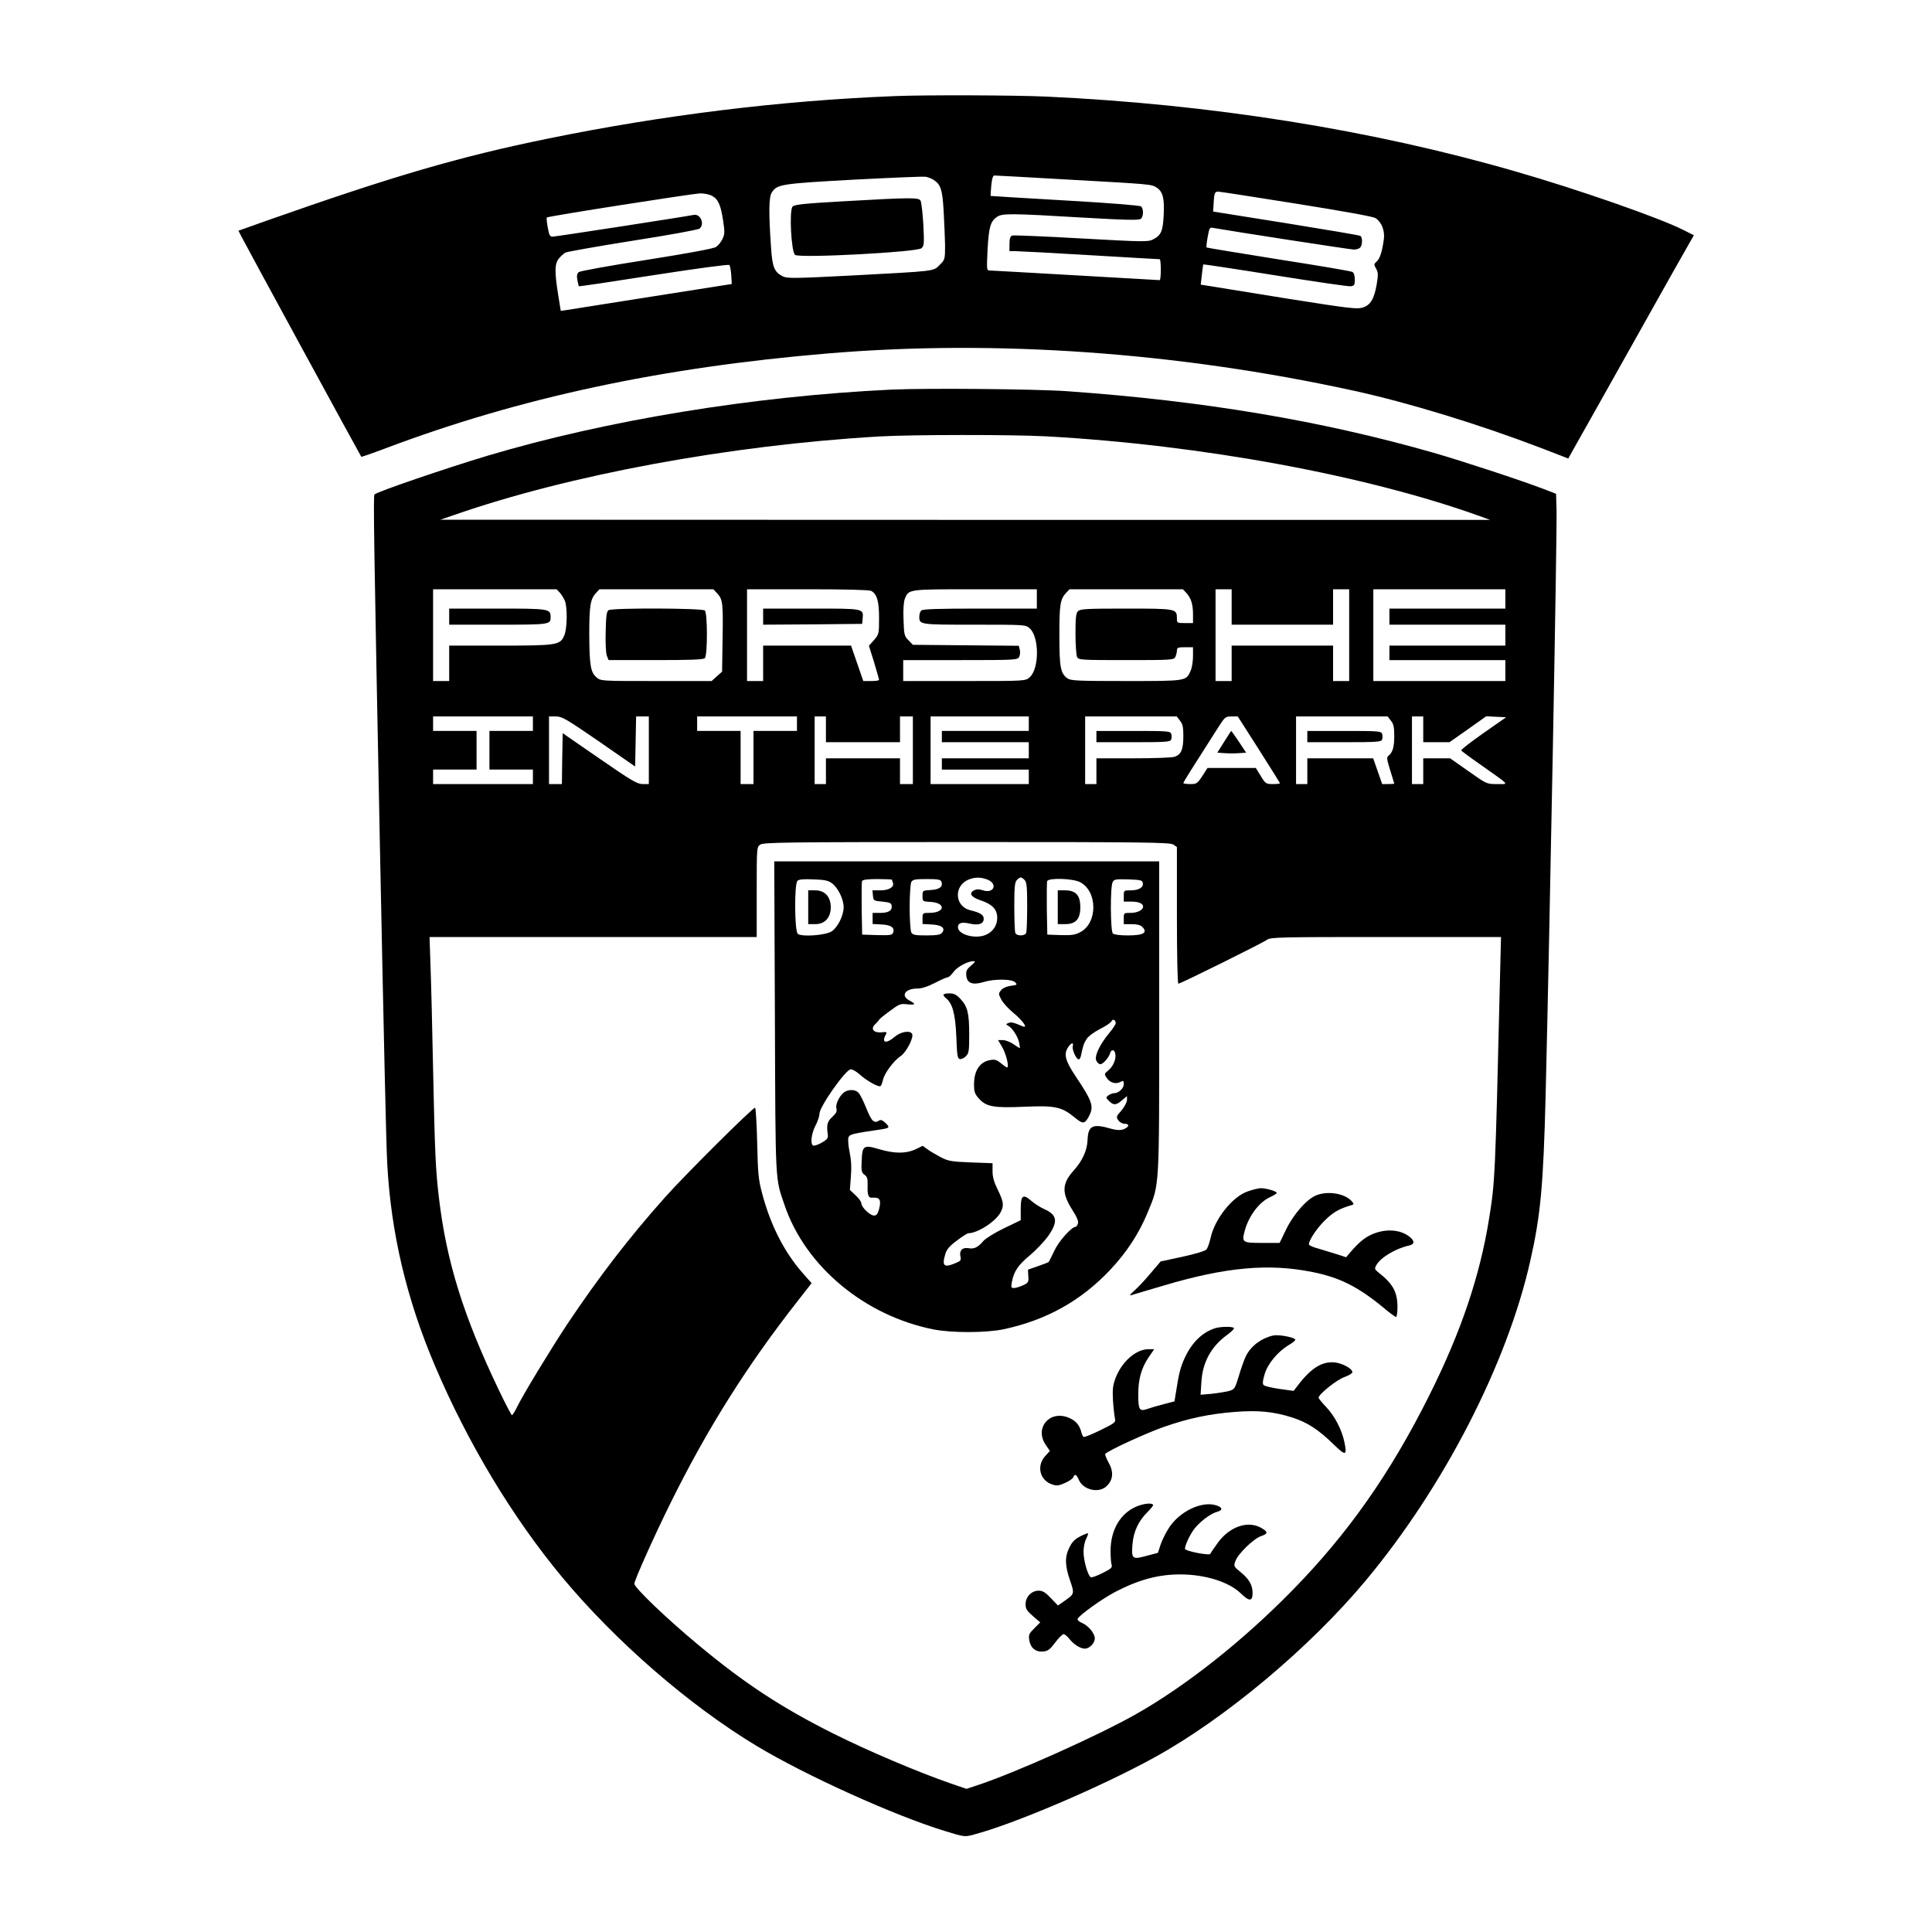
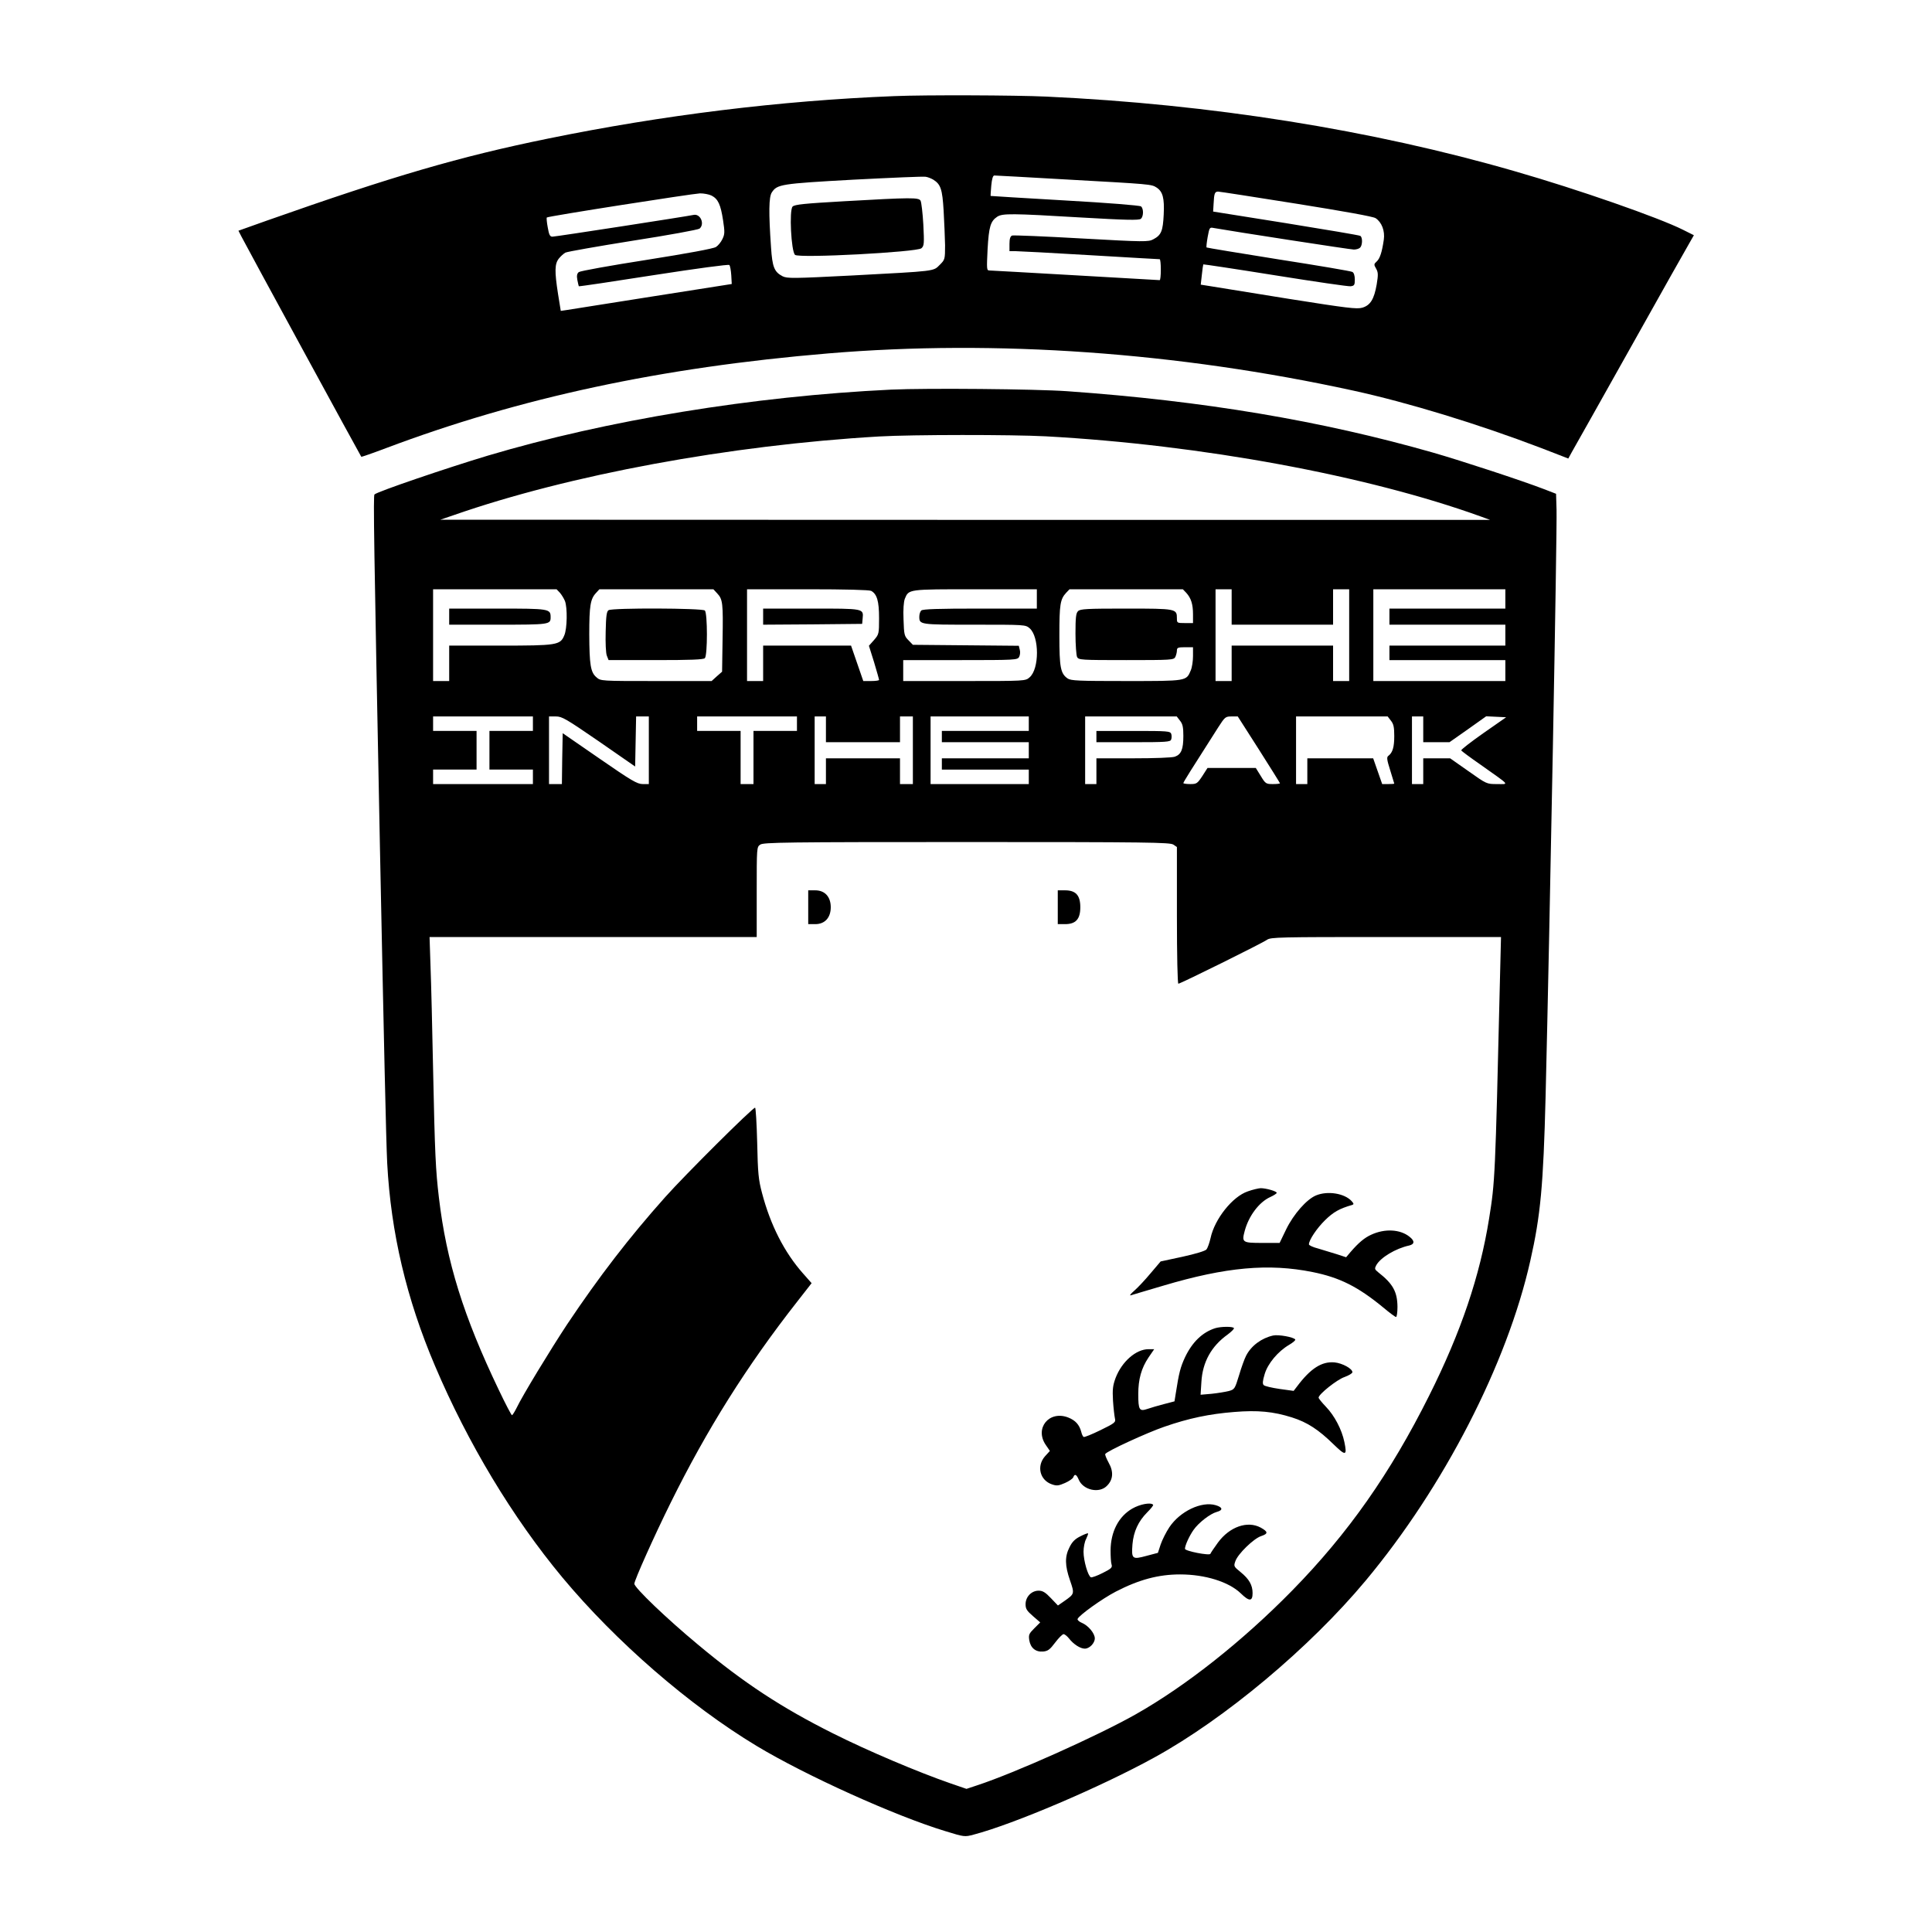
<svg xmlns="http://www.w3.org/2000/svg" version="1.0" width="1200pt" height="1200pt" viewBox="0 0 1200 1200" preserveAspectRatio="xMidYMid meet">
  <g transform="translate(0,1200) scale(0.1,-0.1)" fill="#000000" stroke="none">
    <path d="M5555 11403 c-709 -28 -1438 -118 -2152 -264 -549 -112 -962 -233 -1745 -509 l-177 -63 19 -37 c25 -50 740 -1363 744 -1367 1 -2 70 22 152 53 834 314 1710 502 2749 589 1041 87 2169 7 3260 -231 339 -74 775 -207 1168 -357 l168 -65 23 42 c13 22 178 316 366 651 188 336 353 629 367 652 l24 42 -68 34 c-149 75 -653 251 -1043 363 -891 258 -1892 417 -2910 464 -191 9 -759 11 -945 3z m242 -519 c46 -29 56 -59 64 -192 4 -70 8 -167 9 -215 0 -88 -1 -90 -33 -122 -41 -41 -20 -38 -543 -66 -370 -19 -404 -19 -433 -5 -52 27 -64 57 -72 180 -15 214 -14 313 5 341 33 50 54 54 506 79 234 12 436 21 450 18 14 -2 35 -11 47 -18z m830 1 c521 -29 525 -29 557 -50 38 -25 49 -65 44 -167 -5 -103 -15 -128 -64 -154 -31 -17 -53 -17 -448 5 -228 13 -422 21 -430 18 -11 -5 -16 -20 -16 -52 l0 -45 38 0 c20 0 228 -11 462 -25 234 -14 428 -25 433 -25 4 0 7 -29 7 -65 0 -36 -3 -65 -7 -65 -5 0 -240 14 -523 30 -283 16 -524 30 -534 30 -18 0 -18 7 -12 132 8 140 18 174 60 202 33 21 87 21 523 -5 275 -16 358 -18 369 -8 17 14 18 63 1 77 -7 6 -204 22 -472 37 -253 15 -461 27 -462 28 -1 1 1 30 4 65 4 41 10 62 19 62 7 0 210 -11 451 -25z m1424 -150 c300 -48 478 -80 493 -90 38 -25 59 -79 51 -134 -11 -76 -24 -117 -44 -135 -18 -16 -18 -20 -4 -44 13 -23 14 -37 4 -98 -16 -92 -39 -130 -89 -145 -34 -10 -92 -3 -458 55 -230 37 -448 72 -483 78 l-63 10 7 62 c3 33 8 62 9 64 2 1 203 -29 446 -68 244 -39 455 -70 469 -68 23 3 26 8 26 42 0 24 -6 42 -15 47 -8 5 -215 40 -459 78 -244 39 -445 72 -447 74 -2 2 1 31 7 65 11 59 12 61 37 56 118 -21 850 -134 871 -134 15 0 32 5 39 12 15 15 16 64 1 73 -6 4 -214 39 -462 79 l-452 72 3 50 c3 62 7 74 28 74 9 0 228 -34 485 -75z m-3631 50 c40 -21 56 -55 71 -153 11 -73 11 -86 -4 -117 -9 -19 -27 -41 -40 -49 -14 -10 -177 -40 -430 -80 -224 -35 -413 -69 -422 -76 -11 -9 -14 -22 -9 -49 4 -20 8 -37 9 -39 2 -2 211 29 465 69 271 42 465 68 470 63 5 -5 10 -34 12 -64 l3 -54 -490 -77 c-269 -43 -509 -80 -531 -84 l-41 -6 -17 105 c-22 142 -21 187 5 220 11 14 30 31 41 37 12 6 200 39 419 74 219 34 405 68 414 75 34 29 5 95 -38 85 -41 -9 -856 -135 -876 -135 -15 0 -21 11 -29 58 -6 31 -8 59 -6 61 7 8 905 148 952 150 24 0 56 -6 72 -14z" />
    <path d="M5242 10750 c-245 -14 -306 -20 -319 -33 -22 -22 -9 -278 15 -300 25 -22 758 17 785 41 17 15 18 28 12 147 -4 71 -12 138 -17 148 -11 21 -55 21 -476 -3z" />
    <path d="M5535 9580 c-858 -41 -1766 -190 -2505 -410 -256 -77 -682 -222 -704 -241 -8 -7 -4 -278 34 -2199 25 -1228 38 -1813 45 -1955 23 -431 119 -841 297 -1259 204 -480 481 -941 792 -1315 332 -398 787 -793 1205 -1045 305 -184 863 -436 1174 -530 117 -36 119 -36 175 -21 245 64 788 295 1122 479 437 240 964 681 1312 1098 485 581 879 1346 1023 1987 64 282 81 469 95 1021 26 1058 72 3511 68 3644 l-3 99 -75 29 c-135 52 -512 176 -690 227 -693 198 -1424 321 -2270 381 -198 14 -875 20 -1095 10z m960 -290 c966 -53 1997 -243 2705 -499 l55 -20 -3260 0 -3260 1 85 29 c717 250 1714 434 2640 488 207 12 823 12 1035 1z m-3017 -972 c11 -13 25 -36 31 -51 16 -41 14 -172 -4 -213 -25 -61 -44 -64 -400 -64 l-315 0 0 -110 0 -110 -50 0 -50 0 0 285 0 285 383 0 384 0 21 -22z m977 -4 c34 -36 37 -61 33 -287 l-3 -199 -33 -29 -32 -29 -345 0 c-342 0 -344 0 -370 23 -37 31 -44 78 -45 267 0 177 7 220 42 257 l21 23 354 0 354 0 24 -26z m956 16 c36 -20 49 -63 49 -169 0 -98 -1 -101 -31 -136 l-32 -36 32 -102 c17 -57 31 -106 31 -110 0 -4 -22 -7 -49 -7 l-49 0 -38 110 -38 110 -273 0 -273 0 0 -110 0 -110 -50 0 -50 0 0 285 0 285 376 0 c238 0 382 -4 395 -10z m1029 -50 l0 -60 -353 0 c-261 0 -356 -3 -365 -12 -7 -7 -12 -24 -12 -38 0 -50 2 -50 341 -50 315 0 318 0 344 -22 61 -53 61 -253 0 -305 -26 -23 -26 -23 -406 -23 l-379 0 0 65 0 65 355 0 c343 0 355 1 365 20 6 11 8 31 4 44 l-6 25 -329 3 -329 3 -27 28 c-26 26 -28 34 -31 128 -3 64 1 111 8 130 25 60 19 59 437 59 l383 0 0 -60z m928 38 c30 -33 42 -71 42 -134 l0 -54 -50 0 c-49 0 -50 1 -50 29 0 60 -3 61 -315 61 -244 0 -286 -2 -299 -16 -13 -12 -16 -40 -16 -140 0 -69 5 -134 10 -145 10 -18 24 -19 305 -19 281 0 295 1 305 19 5 11 10 29 10 40 0 18 6 21 50 21 l50 0 0 -55 c0 -31 -6 -71 -14 -89 -28 -67 -23 -66 -401 -66 -299 0 -343 2 -364 16 -44 31 -51 69 -51 268 0 191 5 224 42 264 l21 22 352 0 352 0 21 -22z m282 -88 l0 -110 315 0 315 0 0 110 0 110 50 0 50 0 0 -285 0 -285 -50 0 -50 0 0 110 0 110 -315 0 -315 0 0 -110 0 -110 -50 0 -50 0 0 285 0 285 50 0 50 0 0 -110z m1700 50 l0 -60 -360 0 -360 0 0 -50 0 -50 360 0 360 0 0 -65 0 -65 -360 0 -360 0 0 -45 0 -45 360 0 360 0 0 -65 0 -65 -410 0 -410 0 0 285 0 285 410 0 410 0 0 -60z m-6040 -775 l0 -45 -135 0 -135 0 0 -120 0 -120 135 0 135 0 0 -45 0 -45 -310 0 -310 0 0 45 0 45 135 0 135 0 0 120 0 120 -135 0 -135 0 0 45 0 45 310 0 310 0 0 -45z m410 -110 l225 -156 3 156 3 155 39 0 40 0 0 -210 0 -210 -38 0 c-34 0 -70 21 -268 158 l-229 158 -3 -158 -2 -158 -40 0 -40 0 0 210 0 210 43 0 c38 0 63 -15 267 -155z m1230 110 l0 -45 -135 0 -135 0 0 -165 0 -165 -40 0 -40 0 0 165 0 165 -135 0 -135 0 0 45 0 45 310 0 310 0 0 -45z m180 -35 l0 -80 230 0 230 0 0 80 0 80 40 0 40 0 0 -210 0 -210 -40 0 -40 0 0 80 0 80 -230 0 -230 0 0 -80 0 -80 -35 0 -35 0 0 210 0 210 35 0 35 0 0 -80z m1260 35 l0 -45 -270 0 -270 0 0 -35 0 -35 270 0 270 0 0 -50 0 -50 -270 0 -270 0 0 -35 0 -35 270 0 270 0 0 -45 0 -45 -305 0 -305 0 0 210 0 210 305 0 305 0 0 -45z m939 19 c17 -21 21 -41 21 -95 0 -83 -13 -115 -53 -129 -17 -6 -125 -10 -258 -10 l-229 0 0 -80 0 -80 -35 0 -35 0 0 210 0 210 284 0 285 0 20 -26z m490 -179 c72 -113 131 -208 131 -210 0 -3 -20 -5 -44 -5 -42 0 -46 2 -75 50 l-31 50 -150 0 -150 0 -32 -50 c-31 -47 -36 -50 -75 -50 -24 0 -43 3 -43 6 0 6 45 78 217 347 41 64 45 67 82 67 l39 0 131 -205z m820 179 c17 -21 21 -41 21 -96 0 -68 -10 -103 -37 -123 -11 -8 -9 -24 12 -90 13 -44 25 -81 25 -82 0 -2 -17 -3 -37 -3 l-38 0 -28 80 -28 80 -205 0 -204 0 0 -80 0 -80 -35 0 -35 0 0 210 0 210 284 0 285 0 20 -26z m201 -54 l0 -80 81 0 82 0 114 80 114 81 62 -3 62 -3 -142 -99 c-78 -55 -140 -103 -137 -107 2 -4 57 -45 122 -90 186 -132 176 -119 100 -119 -64 0 -64 0 -177 80 l-114 80 -83 0 -84 0 0 -80 0 -80 -35 0 -35 0 0 210 0 210 35 0 35 0 0 -80z m-1552 -716 l22 -15 0 -425 c0 -253 4 -424 9 -424 13 0 520 251 551 273 23 16 77 17 739 17 l714 0 -7 -282 c-29 -1217 -30 -1236 -67 -1467 -57 -356 -174 -704 -373 -1101 -240 -480 -502 -854 -850 -1209 -308 -314 -659 -592 -972 -769 -235 -133 -755 -366 -985 -441 l-66 -22 -99 34 c-202 70 -514 202 -729 310 -320 160 -555 314 -841 553 -194 161 -394 353 -394 377 0 21 122 294 225 502 226 457 471 848 787 1251 l89 114 -53 60 c-117 132 -203 302 -255 500 -22 83 -26 122 -30 313 -3 119 -9 217 -13 217 -16 0 -435 -417 -558 -555 -224 -251 -411 -494 -609 -790 -103 -156 -278 -443 -315 -521 -12 -24 -25 -44 -28 -44 -4 0 -41 71 -82 157 -219 457 -325 796 -372 1195 -20 170 -25 266 -36 793 -5 253 -12 542 -16 643 l-6 182 1016 0 1016 0 0 279 c0 278 0 280 22 295 20 14 158 16 1283 16 1125 0 1263 -2 1283 -16z" />
    <path d="M2790 8170 l0 -50 303 0 c320 0 327 1 327 46 0 53 -7 54 -331 54 l-299 0 0 -50z" />
    <path d="M3780 8210 c-12 -7 -16 -36 -18 -132 -2 -70 1 -135 7 -150 l11 -28 293 0 c215 0 296 3 305 12 17 17 17 279 0 296 -15 15 -575 17 -598 2z" />
    <path d="M4740 8170 l0 -50 308 2 307 3 3 33 c6 63 10 62 -319 62 l-299 0 0 -50z" />
    <path d="M6810 7425 l0 -35 229 0 c203 0 230 2 235 16 4 9 4 25 1 35 -6 18 -21 19 -236 19 l-229 0 0 -35z" />
-     <path d="M7603 7392 l-42 -67 45 -3 c24 -2 64 -2 89 0 l45 3 -45 68 c-25 37 -46 67 -48 67 -1 -1 -21 -31 -44 -68z" />
-     <path d="M8120 7425 l0 -35 229 0 c203 0 230 2 235 16 4 9 4 25 1 35 -6 18 -21 19 -236 19 l-229 0 0 -35z" />
-     <path d="M4813 5683 c4 -1054 1 -995 61 -1171 130 -379 497 -684 923 -769 117 -23 329 -22 438 1 265 57 478 176 659 367 105 111 182 230 236 362 72 175 70 135 70 1212 l0 965 -1195 0 -1196 0 4 -967z m1322 853 c64 -27 37 -88 -29 -66 -26 8 -40 8 -56 0 -34 -18 -19 -42 40 -62 73 -24 102 -55 104 -105 1 -50 -25 -90 -72 -110 -65 -27 -172 2 -172 48 0 27 24 34 75 22 54 -12 85 -1 85 30 0 25 -21 38 -82 53 -97 22 -107 149 -14 190 41 17 79 17 121 0z m229 -2 c13 -13 16 -42 16 -164 0 -82 -3 -155 -6 -164 -8 -21 -60 -21 -68 0 -3 9 -6 82 -6 164 0 122 3 151 16 164 8 9 19 16 24 16 5 0 16 -7 24 -16z m-1197 -20 c38 -27 73 -99 73 -149 0 -50 -35 -122 -73 -149 -35 -25 -187 -37 -212 -16 -20 17 -22 309 -2 329 8 9 38 12 99 9 68 -2 93 -7 115 -24z m373 22 c0 -2 3 -11 6 -19 10 -26 -24 -47 -77 -47 l-50 0 3 -32 c3 -32 4 -33 58 -38 42 -4 56 -9 58 -23 6 -31 -17 -47 -69 -47 l-49 0 0 -35 0 -34 56 -3 c60 -3 83 -20 71 -52 -6 -14 -20 -16 -99 -14 l-93 3 -3 160 c-1 87 0 165 2 172 4 9 31 13 96 13 49 0 90 -2 90 -4z m307 -12 c12 -31 -11 -49 -66 -52 -51 -3 -51 -3 -51 -37 0 -34 0 -34 51 -37 96 -6 89 -68 -8 -68 -42 0 -43 -1 -43 -35 l0 -34 56 -3 c64 -3 88 -23 65 -52 -10 -12 -33 -16 -97 -16 -72 0 -85 3 -94 19 -5 11 -10 81 -10 156 0 75 5 145 10 156 9 16 22 19 96 19 69 0 86 -3 91 -16z m861 -3 c110 -56 111 -255 1 -311 -32 -17 -55 -20 -122 -18 l-82 3 -3 160 c-1 87 0 165 2 172 9 22 159 17 204 -6z m390 -5 c6 -28 -25 -46 -75 -46 -42 0 -43 0 -43 -35 l0 -35 48 0 c44 0 72 -12 72 -31 0 -21 -35 -39 -76 -39 -44 0 -44 0 -44 -35 l0 -35 49 0 c32 0 55 -6 65 -16 37 -37 9 -54 -89 -54 -50 0 -86 5 -93 12 -15 15 -17 291 -1 319 9 18 19 19 97 17 77 -3 87 -5 90 -22z m-1067 -514 c-27 -23 -32 -33 -29 -62 4 -47 39 -60 106 -40 66 21 177 20 197 -1 15 -15 13 -17 -27 -22 -27 -4 -49 -14 -60 -27 -17 -21 -17 -23 1 -58 11 -21 44 -57 74 -82 58 -47 95 -99 60 -85 -59 25 -72 28 -89 21 -17 -7 -18 -8 -2 -17 26 -14 60 -66 68 -105 4 -19 6 -34 4 -34 -2 0 -20 11 -40 25 -20 14 -50 25 -66 25 l-29 0 25 -42 c25 -42 46 -128 31 -128 -4 0 -21 12 -38 26 -25 21 -38 25 -65 20 -65 -10 -102 -65 -102 -150 0 -47 4 -60 30 -89 45 -51 92 -60 285 -51 189 8 230 -1 309 -66 53 -44 64 -43 92 11 29 58 18 90 -85 244 -65 97 -76 139 -45 183 19 27 34 29 27 3 -5 -21 22 -81 37 -81 5 0 12 10 14 23 13 62 17 74 34 102 12 19 45 43 85 64 36 18 68 40 71 48 7 17 26 8 26 -12 0 -7 -18 -35 -40 -61 -60 -72 -95 -147 -80 -173 6 -12 17 -21 24 -21 17 0 52 39 61 68 8 28 29 24 33 -7 5 -32 -16 -78 -46 -101 -23 -19 -24 -21 -8 -45 20 -30 56 -41 85 -25 19 9 21 8 21 -14 0 -26 -32 -56 -60 -56 -9 0 -24 -6 -35 -13 -17 -13 -17 -15 3 -35 28 -28 44 -28 81 4 l31 26 0 -24 c0 -14 -16 -43 -34 -65 -33 -37 -34 -41 -20 -61 9 -13 26 -22 40 -22 33 0 27 -22 -10 -35 -18 -6 -41 -5 -74 4 -116 34 -144 20 -147 -72 -3 -63 -32 -127 -85 -186 -74 -82 -77 -139 -10 -245 29 -45 40 -72 35 -86 -3 -11 -10 -20 -14 -20 -25 0 -104 -88 -132 -148 -18 -37 -33 -68 -35 -70 -1 -2 -31 -14 -66 -26 l-63 -22 2 -40 c3 -37 0 -42 -32 -57 -20 -9 -45 -17 -56 -17 -19 0 -20 4 -14 37 12 66 39 106 113 167 40 34 91 88 114 121 62 90 55 130 -30 167 -23 11 -58 33 -77 50 -51 44 -65 34 -65 -51 l0 -70 -104 -50 c-58 -28 -114 -63 -128 -79 -33 -39 -57 -51 -91 -45 -38 7 -59 -13 -52 -49 6 -25 3 -30 -29 -43 -73 -31 -87 -19 -64 57 9 29 26 49 72 83 33 25 65 45 70 45 58 0 172 74 201 130 22 42 19 65 -17 139 -24 48 -33 80 -33 116 l0 50 -135 5 c-124 5 -140 8 -190 34 -29 16 -66 37 -81 49 l-28 20 -45 -22 c-59 -27 -130 -27 -225 1 -97 29 -105 23 -109 -72 -3 -64 0 -74 18 -87 17 -12 20 -24 19 -67 -2 -59 5 -78 29 -75 47 4 57 -14 42 -72 -8 -29 -16 -39 -31 -39 -25 0 -79 52 -79 76 0 10 -16 32 -36 50 l-35 33 6 83 c5 57 2 105 -8 153 -8 38 -11 79 -7 90 7 20 24 24 208 51 48 8 51 12 19 42 -16 15 -27 18 -37 12 -31 -20 -46 -6 -81 81 -16 40 -37 82 -46 91 -18 20 -54 23 -83 8 -30 -16 -62 -75 -55 -103 5 -19 0 -31 -26 -55 -31 -29 -36 -47 -27 -112 2 -20 -5 -29 -39 -48 -24 -13 -47 -21 -53 -17 -18 11 -10 75 15 123 14 26 25 60 25 75 0 42 159 269 193 275 10 2 35 -12 57 -32 44 -39 116 -80 129 -72 5 3 11 20 15 37 8 41 66 120 111 150 36 25 83 118 70 138 -13 23 -73 12 -108 -19 -52 -45 -83 -38 -56 12 10 18 8 20 -26 16 -50 -4 -70 22 -38 51 11 11 23 24 24 28 2 4 32 29 67 54 57 43 66 46 107 41 52 -5 57 1 15 23 -58 30 -29 75 49 75 26 0 64 12 108 35 37 19 73 35 80 35 6 0 22 14 34 31 22 32 88 68 124 69 16 0 13 -5 -14 -28z" />
    <path d="M5020 6365 l0 -105 44 0 c59 0 96 40 96 105 0 65 -37 105 -96 105 l-44 0 0 -105z" />
    <path d="M6570 6365 l0 -105 45 0 c67 0 95 31 95 105 0 74 -28 105 -95 105 l-45 0 0 -105z" />
-     <path d="M5860 5821 c0 -5 7 -15 17 -22 40 -33 57 -99 63 -239 4 -116 7 -135 22 -138 9 -2 26 6 37 17 19 19 21 33 21 134 0 134 -10 175 -54 222 -26 28 -41 35 -70 35 -20 0 -36 -4 -36 -9z" />
    <path d="M7750 4600 c-95 -32 -206 -172 -231 -290 -7 -30 -18 -62 -26 -71 -8 -9 -67 -27 -149 -45 l-135 -29 -62 -73 c-34 -41 -80 -90 -102 -109 -23 -20 -32 -32 -20 -28 11 3 102 31 202 60 387 115 653 139 926 84 168 -34 281 -90 441 -222 38 -32 72 -57 77 -57 5 0 9 28 9 63 -1 94 -28 143 -120 215 -22 18 -23 22 -12 43 26 48 121 105 205 123 34 8 35 29 1 55 -58 46 -153 51 -237 12 -42 -19 -78 -49 -129 -108 l-27 -32 -58 19 c-32 10 -84 26 -115 35 -32 8 -58 20 -58 26 0 27 49 100 100 150 52 51 89 72 169 95 11 4 10 8 -4 24 -44 48 -149 65 -221 35 -58 -24 -139 -116 -185 -210 l-41 -85 -108 0 c-123 0 -128 3 -109 74 25 94 90 180 159 211 22 10 40 22 40 26 0 10 -66 29 -100 29 -14 -1 -50 -9 -80 -20z" />
    <path d="M7550 3751 c-81 -25 -145 -87 -190 -182 -28 -61 -37 -94 -57 -223 l-8 -50 -65 -17 c-36 -9 -82 -23 -103 -30 -50 -17 -57 -7 -57 92 0 92 19 161 64 228 l35 51 -35 0 c-78 0 -166 -77 -205 -179 -17 -47 -20 -70 -16 -141 3 -47 9 -96 12 -110 6 -24 0 -29 -90 -73 -53 -26 -100 -45 -104 -42 -5 2 -12 17 -15 31 -12 45 -36 72 -82 90 -118 45 -209 -67 -139 -170 l26 -38 -31 -34 c-53 -61 -31 -149 45 -174 29 -10 41 -8 80 9 25 11 48 27 51 35 9 24 20 19 34 -14 27 -65 127 -88 175 -39 39 38 43 88 11 144 -14 26 -24 50 -21 54 10 18 261 133 366 169 152 53 282 80 435 92 146 12 242 3 359 -34 95 -30 165 -76 258 -167 76 -74 85 -72 67 15 -16 77 -61 163 -115 219 -25 26 -45 51 -45 56 0 21 114 112 161 128 27 10 49 23 49 30 0 22 -62 56 -111 61 -79 7 -149 -37 -234 -151 l-20 -26 -87 12 c-48 7 -92 17 -99 24 -8 8 -7 25 6 68 19 65 82 141 152 182 24 14 41 29 38 33 -9 15 -104 32 -137 25 -72 -16 -136 -63 -168 -125 -10 -19 -30 -74 -44 -122 -26 -85 -28 -88 -64 -98 -20 -5 -68 -13 -106 -17 l-69 -6 5 79 c7 124 62 223 163 295 24 18 42 36 39 40 -6 11 -79 10 -114 0z" />
    <path d="M7033 2630 c-85 -49 -134 -143 -135 -260 0 -36 2 -75 6 -87 6 -19 -1 -26 -55 -53 -33 -17 -67 -29 -73 -27 -18 7 -46 103 -46 159 0 27 7 63 16 79 8 17 14 33 12 35 -3 2 -24 -6 -49 -19 -32 -16 -50 -34 -66 -67 -30 -58 -29 -114 3 -206 29 -84 28 -84 -36 -129 l-39 -27 -44 46 c-34 36 -51 46 -76 46 -44 0 -81 -38 -81 -84 0 -29 8 -41 46 -74 l45 -39 -37 -37 c-33 -33 -36 -40 -31 -74 8 -48 40 -74 86 -70 30 3 42 12 75 56 21 28 45 52 52 52 7 0 22 -12 34 -27 28 -36 70 -63 98 -63 29 0 62 34 62 64 0 31 -41 80 -80 96 -17 7 -29 18 -27 24 7 22 154 127 237 170 145 75 266 107 400 107 155 0 302 -46 376 -117 53 -52 74 -52 74 1 0 49 -21 87 -74 130 -43 35 -44 37 -33 68 15 45 114 141 160 156 45 15 44 27 -3 53 -82 44 -193 5 -265 -93 -24 -33 -45 -64 -47 -70 -4 -13 -158 17 -158 31 0 21 27 80 53 117 32 46 104 101 144 112 41 11 38 29 -6 42 -88 26 -222 -38 -288 -137 -20 -30 -44 -78 -54 -107 l-17 -52 -72 -19 c-88 -24 -93 -19 -86 73 7 78 36 142 92 198 23 23 40 44 36 47 -15 16 -82 3 -129 -24z" />
  </g>
</svg>